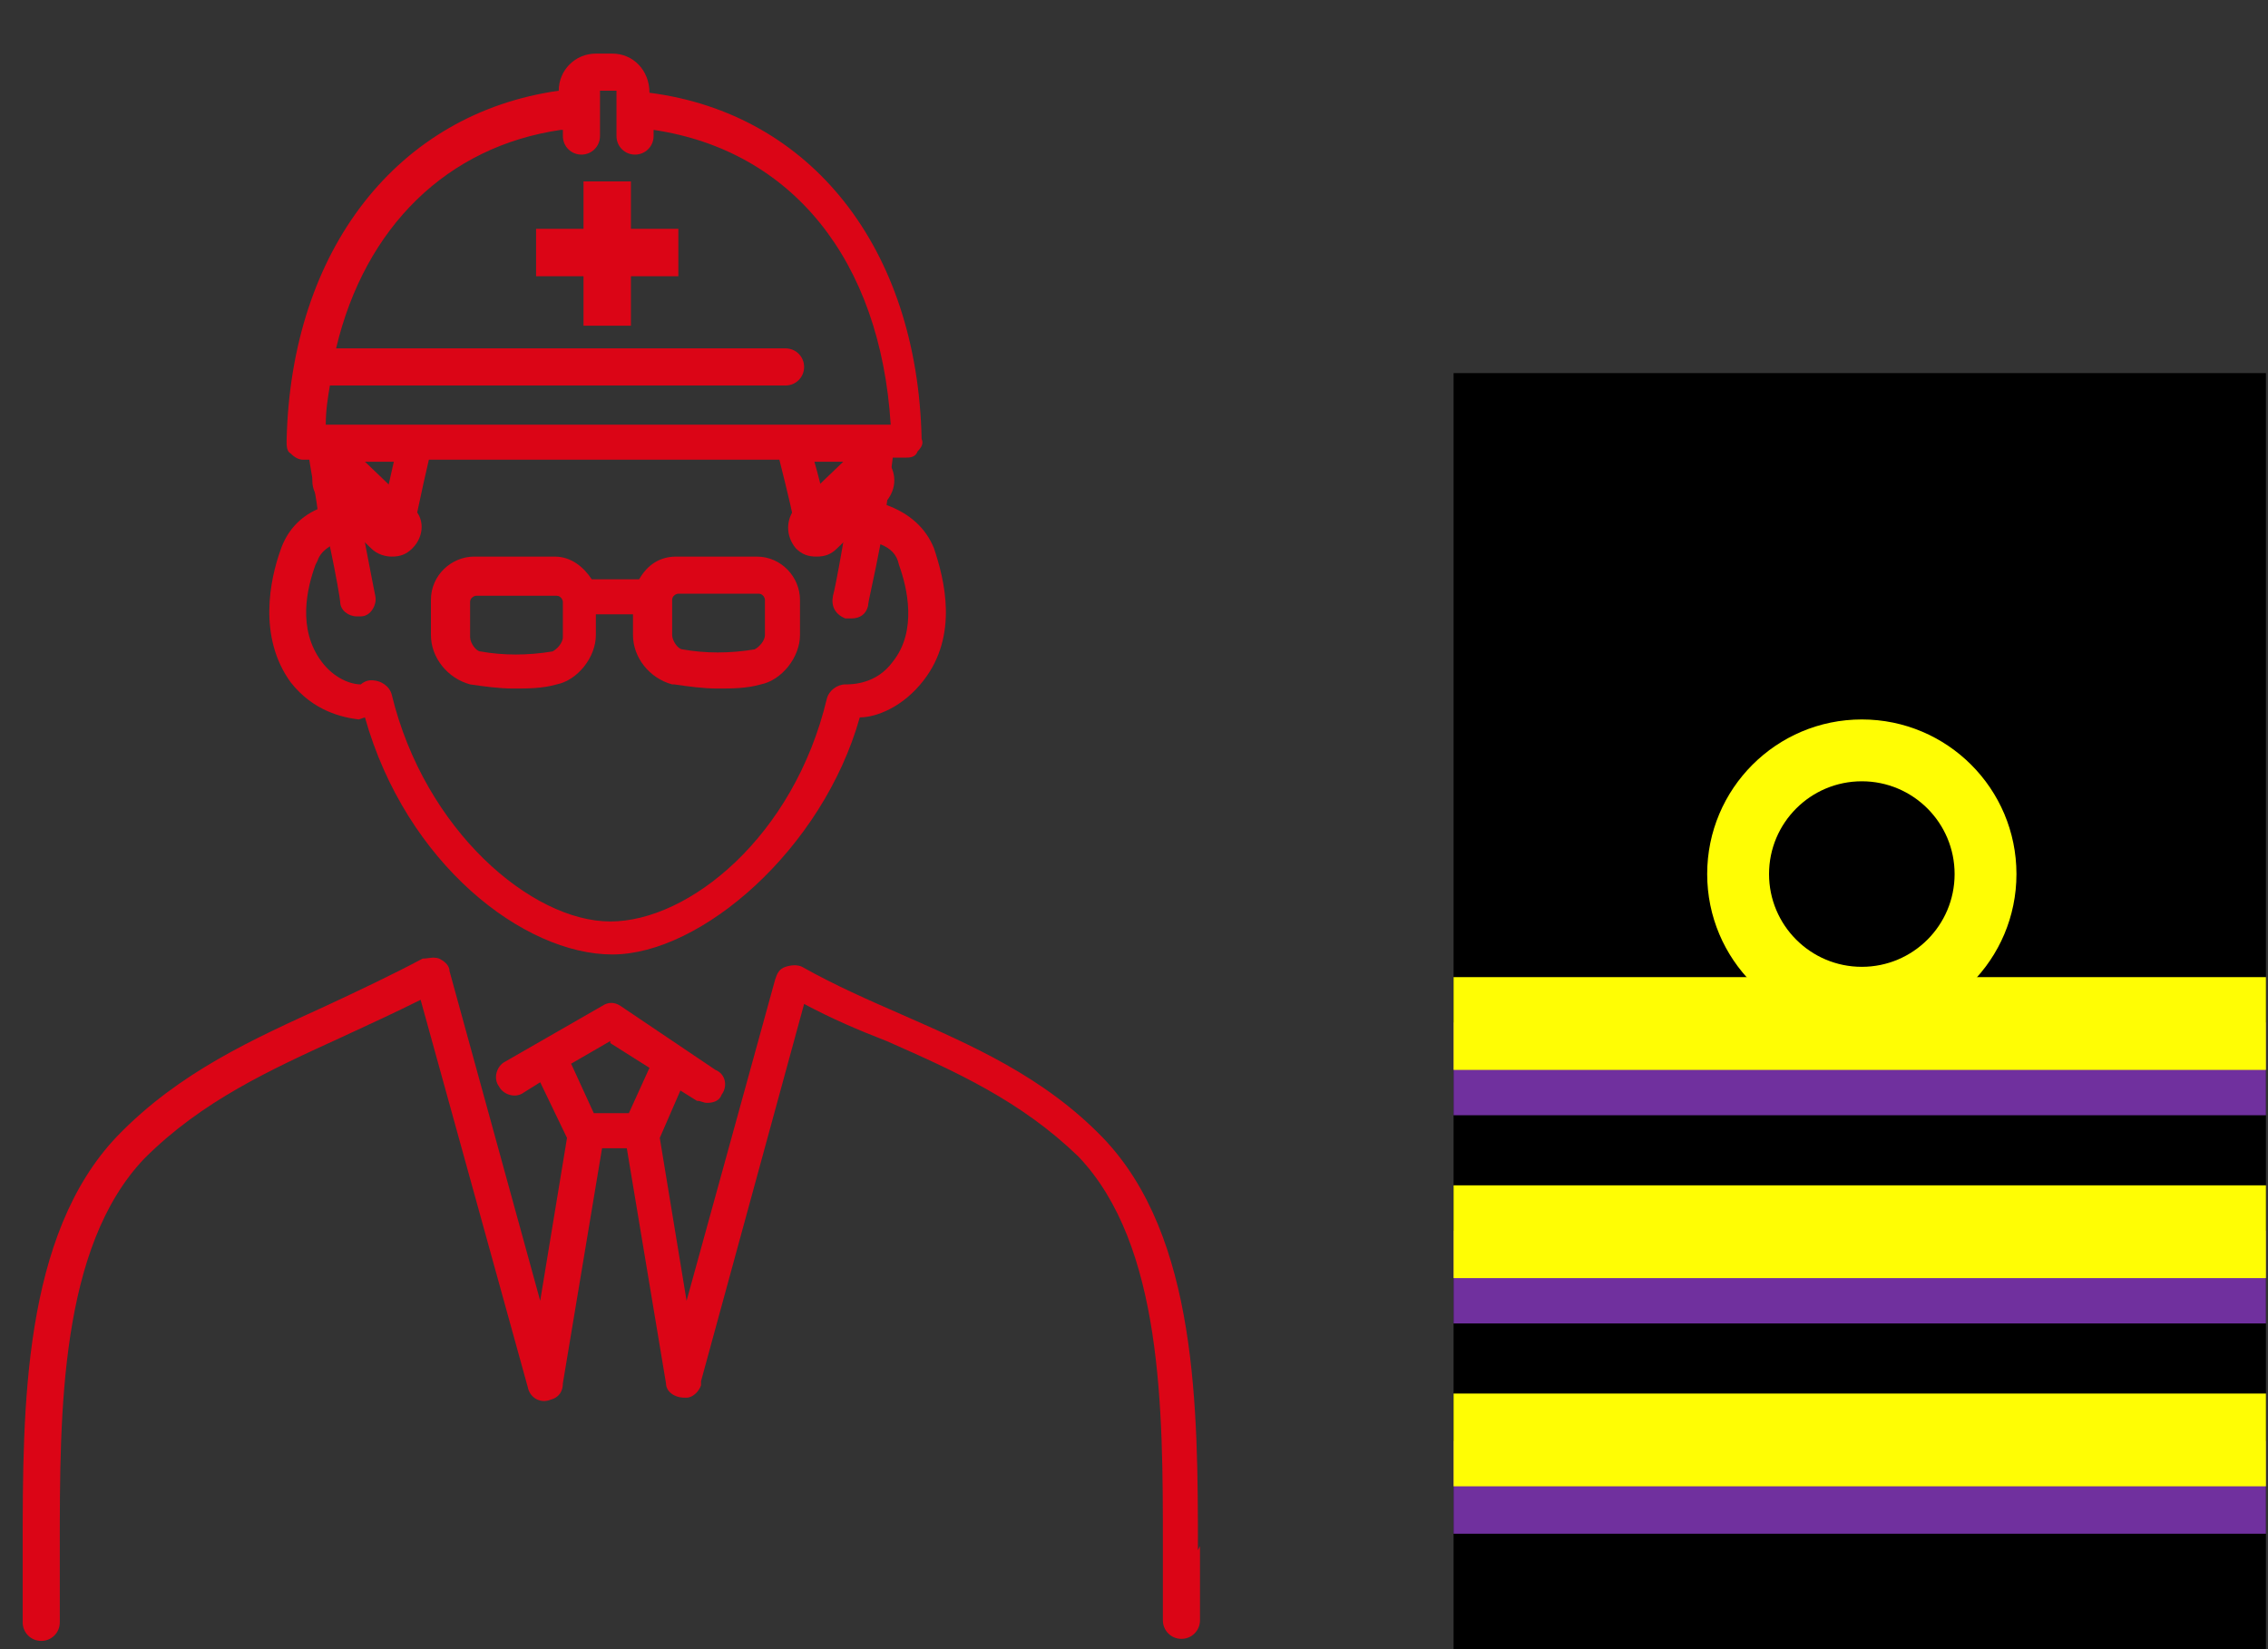
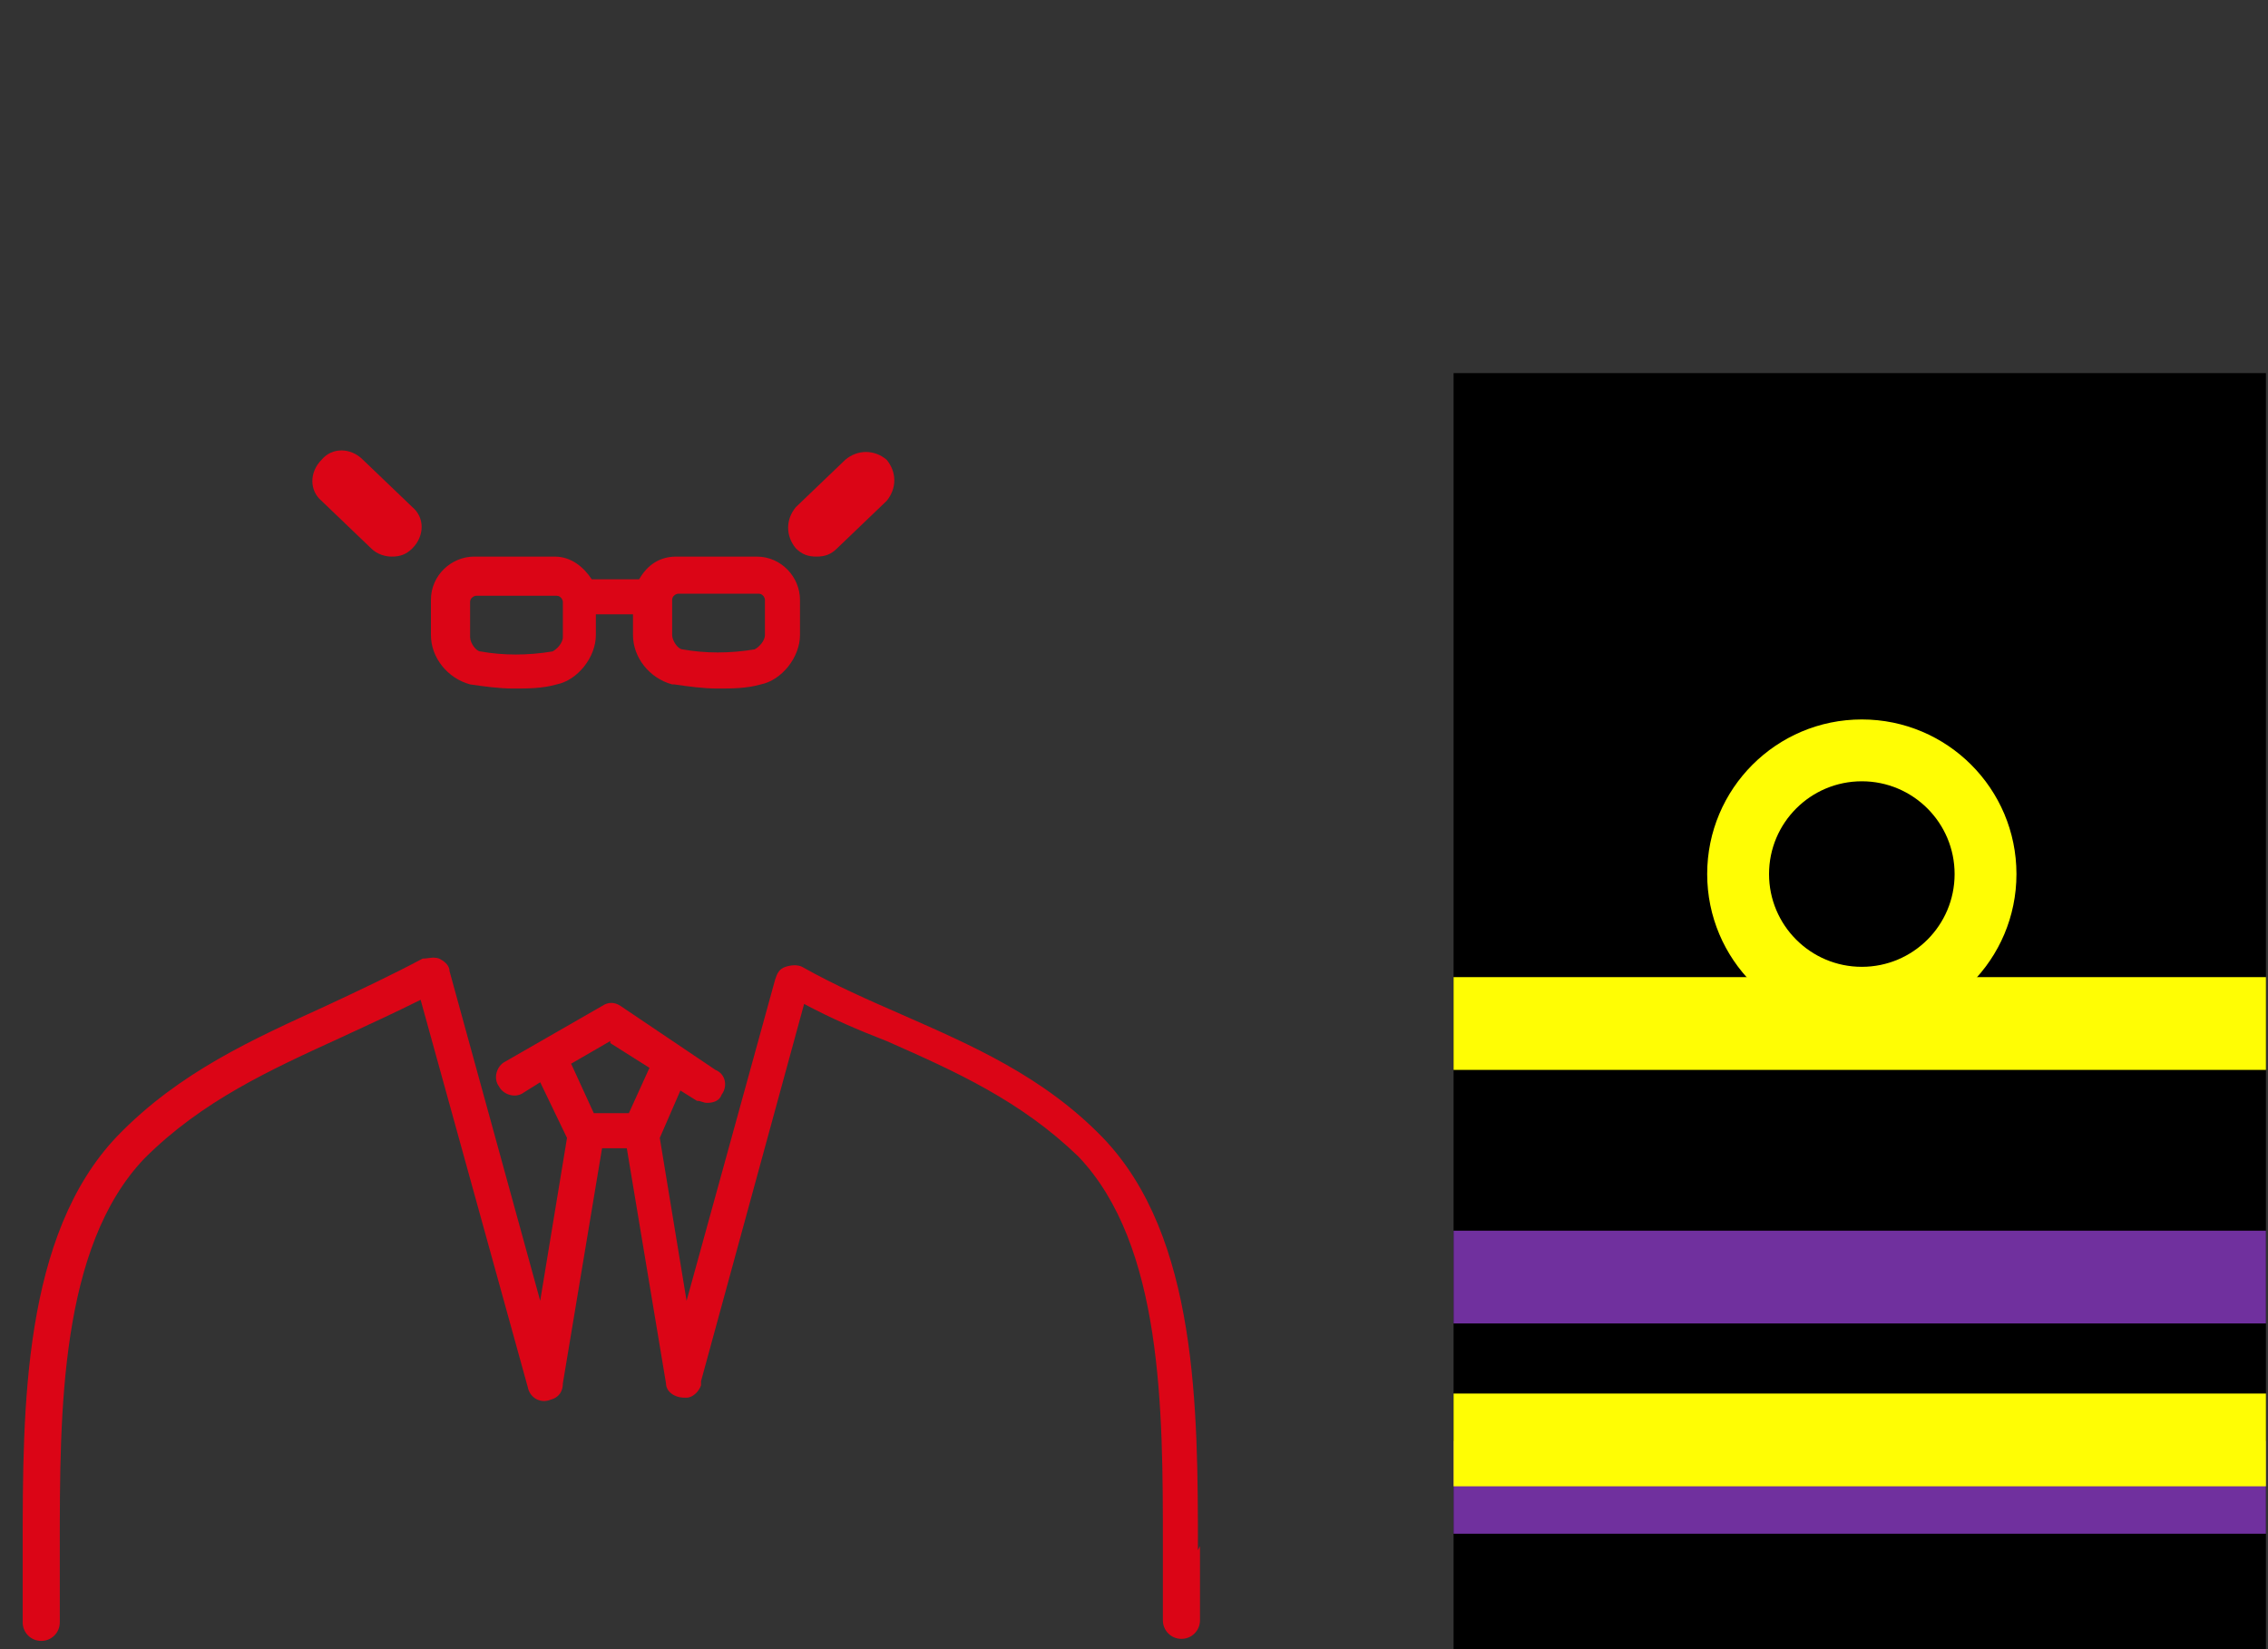
<svg xmlns="http://www.w3.org/2000/svg" id="_レイヤー_1" data-name="レイヤー 1" width="110" height="80" version="1.1" viewBox="0 0 110 80">
  <rect x="0" y="0" width="110" height="80" fill="#333333" stroke="none" />
  <defs>
    <style>
      .cls-1 {
        fill: #db0516;
      }

      .cls-1, .cls-2, .cls-3, .cls-4 {
        stroke-width: 0px;
      }

      .cls-2 {
        fill: #000;
      }

      .cls-3 {
        fill: #70309e;
      }

      .cls-4 {
        fill: #fffd04;
      }
    </style>
  </defs>
  <g>
    <g>
      <rect class="cls-2" x="70.5" y="18.1" width="39.4" height="62" />
      <g>
        <circle class="cls-4" cx="90.3" cy="42.4" r="7.5" />
        <circle class="cls-2" cx="90.3" cy="42.4" r="4.5" />
      </g>
    </g>
    <g>
-       <rect class="cls-3" x="70.5" y="49.6" width="39.4" height="4.5" />
      <rect class="cls-4" x="70.5" y="47.4" width="39.4" height="4.5" />
    </g>
    <g>
      <rect class="cls-3" x="70.5" y="59.7" width="39.4" height="4.5" />
-       <rect class="cls-4" x="70.5" y="57.5" width="39.4" height="4.5" />
    </g>
    <g>
      <rect class="cls-3" x="70.5" y="69.9" width="39.4" height="4.5" />
      <rect class="cls-4" x="70.5" y="67.6" width="39.4" height="4.5" />
    </g>
  </g>
  <g>
    <path class="cls-1" d="M32.7,33.2c.7.1,1.4.2,2.1.2s1.4,0,2.1-.2c0,0,0,0,0,0,1-.2,1.9-1.3,1.9-2.4v-1.7c0-1.1-.9-2.1-2.1-2.1h-3.9c-.8,0-1.4.4-1.8,1.1h-2.1c0,0-.1,0-.2,0-.4-.6-1-1.1-1.8-1.1h-3.9c-1.1,0-2.1.9-2.1,2.1v1.7c0,1.1.8,2.1,1.9,2.4.7.1,1.4.2,2.1.2s1.4,0,2.1-.2c0,0,0,0,0,0,1-.2,1.9-1.3,1.9-2.4v-1s1.8,0,1.8,0v1c0,1.1.8,2.1,1.9,2.4ZM32.6,29.1c0-.2.2-.3.3-.3h3.9c.2,0,.3.2.3.3v1.7c0,.3-.3.6-.5.7-1.2.2-2.4.2-3.5,0-.2,0-.5-.4-.5-.7v-1.7ZM27.3,30.9c0,.3-.3.6-.5.7-1.2.2-2.4.2-3.5,0-.2,0-.5-.4-.5-.7v-1.7c0-.2.2-.3.3-.3h3.9c.2,0,.3.2.3.3v1.7Z" />
    <path class="cls-1" d="M58.1,75.2c0-6.8,0-15.2-4.6-20-2.9-3-6.4-4.5-9.8-6-1.6-.7-3.2-1.4-4.8-2.3-.2-.1-.5-.1-.8,0-.3.1-.4.3-.5.6l-4.3,15.6-1.3-7.9s0,0,0,0l1-2.3.8.5c.2,0,.3.1.5.1.3,0,.6-.1.7-.4.3-.4.2-1-.3-1.2l-4.6-3.1c-.3-.2-.6-.2-.9,0l-4.7,2.7c-.4.2-.6.8-.3,1.2.2.4.8.6,1.2.3l.8-.5,1.3,2.7-1.3,7.9-4.4-16c0-.3-.3-.5-.5-.6-.3-.1-.5,0-.8,0-1.5.8-3.2,1.6-4.7,2.3-3.5,1.6-7.1,3.2-10.1,6.3-4.6,4.8-4.6,13.2-4.6,20,0,1.3,0,2.5,0,3.6,0,.5.4.9.9.9,0,0,0,0,0,0,.5,0,.9-.4.9-.9,0-1.2,0-2.4,0-3.7,0-6.5,0-14.5,4.1-18.8,2.8-2.8,6.1-4.3,9.6-5.9,1.3-.6,2.6-1.2,3.8-1.8l5.2,18.8c.1.5.6.8,1.1.6.4-.1.6-.4.6-.8,0,0,0,0,0,0l1.9-11.4h1.2l1.9,11.4c0,.4.4.7.9.7s0,0,.1,0c.3,0,.6-.3.7-.6,0,0,0,0,0-.2l5-18.3c1.3.7,2.7,1.3,4,1.8,3.4,1.5,6.5,2.9,9.3,5.6,4.1,4.3,4.1,12.3,4.1,18.8,0,1.3,0,2.5,0,3.7,0,.5.4.9.9.9s0,0,0,0c.5,0,.9-.4.9-.9,0-1.1,0-2.4,0-3.6ZM29.6,50.6l1.9,1.2-1,2.2h-1.7l-1.1-2.4,1.9-1.1Z" />
-     <path class="cls-1" d="M17.7,34.8c2,7.1,7.7,11.5,12,11.5s10.2-5.1,12-11.5c.8,0,2.1-.5,3.1-1.8,1.7-2.2,1-4.9.5-6.4-.4-1-1.2-1.7-2.3-2.1.1-.7.2-1.5.3-2.3h.6c.2,0,.5,0,.6-.3.2-.2.3-.4.2-.6-.2-9.3-5.4-15.8-13.2-16.8h0c0-1.1-.8-1.9-1.8-1.9h-.8c-1,0-1.8.8-1.8,1.8h0c-7.8,1.1-13,7.7-13.2,17,0,.2,0,.5.2.6.2.2.4.3.6.3h.3c.1.7.3,1.6.4,2.4-.9.4-1.5,1.1-1.8,2-.5,1.4-1.1,4.2.5,6.4,1.1,1.4,2.5,1.7,3.3,1.8ZM27.3,6.3v.3c0,.5.4.9.9.9s.9-.4.9-.9v-2.2s0,0,0,0h.8s0,0,0,0v2.2c0,.5.4.9.9.9s.9-.4.9-.9v-.3c6.7,1,11,6.3,11.5,14.3H15.8c0-.7.1-1.3.2-1.9h22.1c.5,0,.9-.4.9-.9s-.4-.9-.9-.9h-21.8c1.4-5.9,5.4-9.8,10.9-10.6ZM15.4,27.2c.1-.3.3-.5.6-.7.3,1.4.5,2.6.5,2.7,0,.4.4.7.8.7s.1,0,.2,0c.5,0,.8-.6.7-1,0,0-.8-4-1.2-6.5h2.1c-.3,1.4-.6,2.5-.8,3.2-.1.5.2.9.7,1,0,0,.1,0,.2,0,.4,0,.8-.3.8-.7.2-.8.4-1.9.8-3.6h17c.4,1.6.7,2.8.8,3.6,0,.4.4.7.8.7s.1,0,.2,0c.5-.1.8-.6.7-1-.2-.7-.4-1.8-.8-3.2h2c-.4,3-1,6.2-1.1,6.5-.1.5.1.9.6,1.1,0,0,.2,0,.3,0,.4,0,.7-.2.8-.6,0-.2.3-1.4.6-3,.5.2.8.5.9,1,.4,1.1.9,3.2-.3,4.7-.8,1.1-2,1.1-2.3,1.1-.4,0-.8.3-.9.7-1.6,6.7-6.7,10.8-10.5,10.8s-9-4.4-10.6-11c-.1-.4-.5-.7-1-.7-.2,0-.4.1-.5.2-.5,0-1.3-.3-1.9-1.1-1.2-1.6-.7-3.6-.3-4.7Z" />
-     <polygon class="cls-1" points="28.3 15.8 30.6 15.8 30.6 13.4 32.9 13.4 32.9 11.1 30.6 11.1 30.6 8.8 28.3 8.8 28.3 11.1 26 11.1 26 13.4 28.3 13.4 28.3 15.8" />
    <path class="cls-1" d="M19,27c-.3,0-.7-.1-1-.4l-2.4-2.3c-.6-.5-.6-1.4,0-2,.5-.6,1.4-.6,2,0l2.4,2.3c.6.5.6,1.4,0,2-.3.3-.6.4-1,.4Z" />
    <path class="cls-1" d="M39.6,27c-.4,0-.7-.1-1-.4-.5-.6-.5-1.4,0-2l2.4-2.3c.6-.5,1.4-.5,2,0,.5.6.5,1.4,0,2l-2.4,2.3c-.3.3-.6.4-1,.4Z" />
  </g>
</svg>